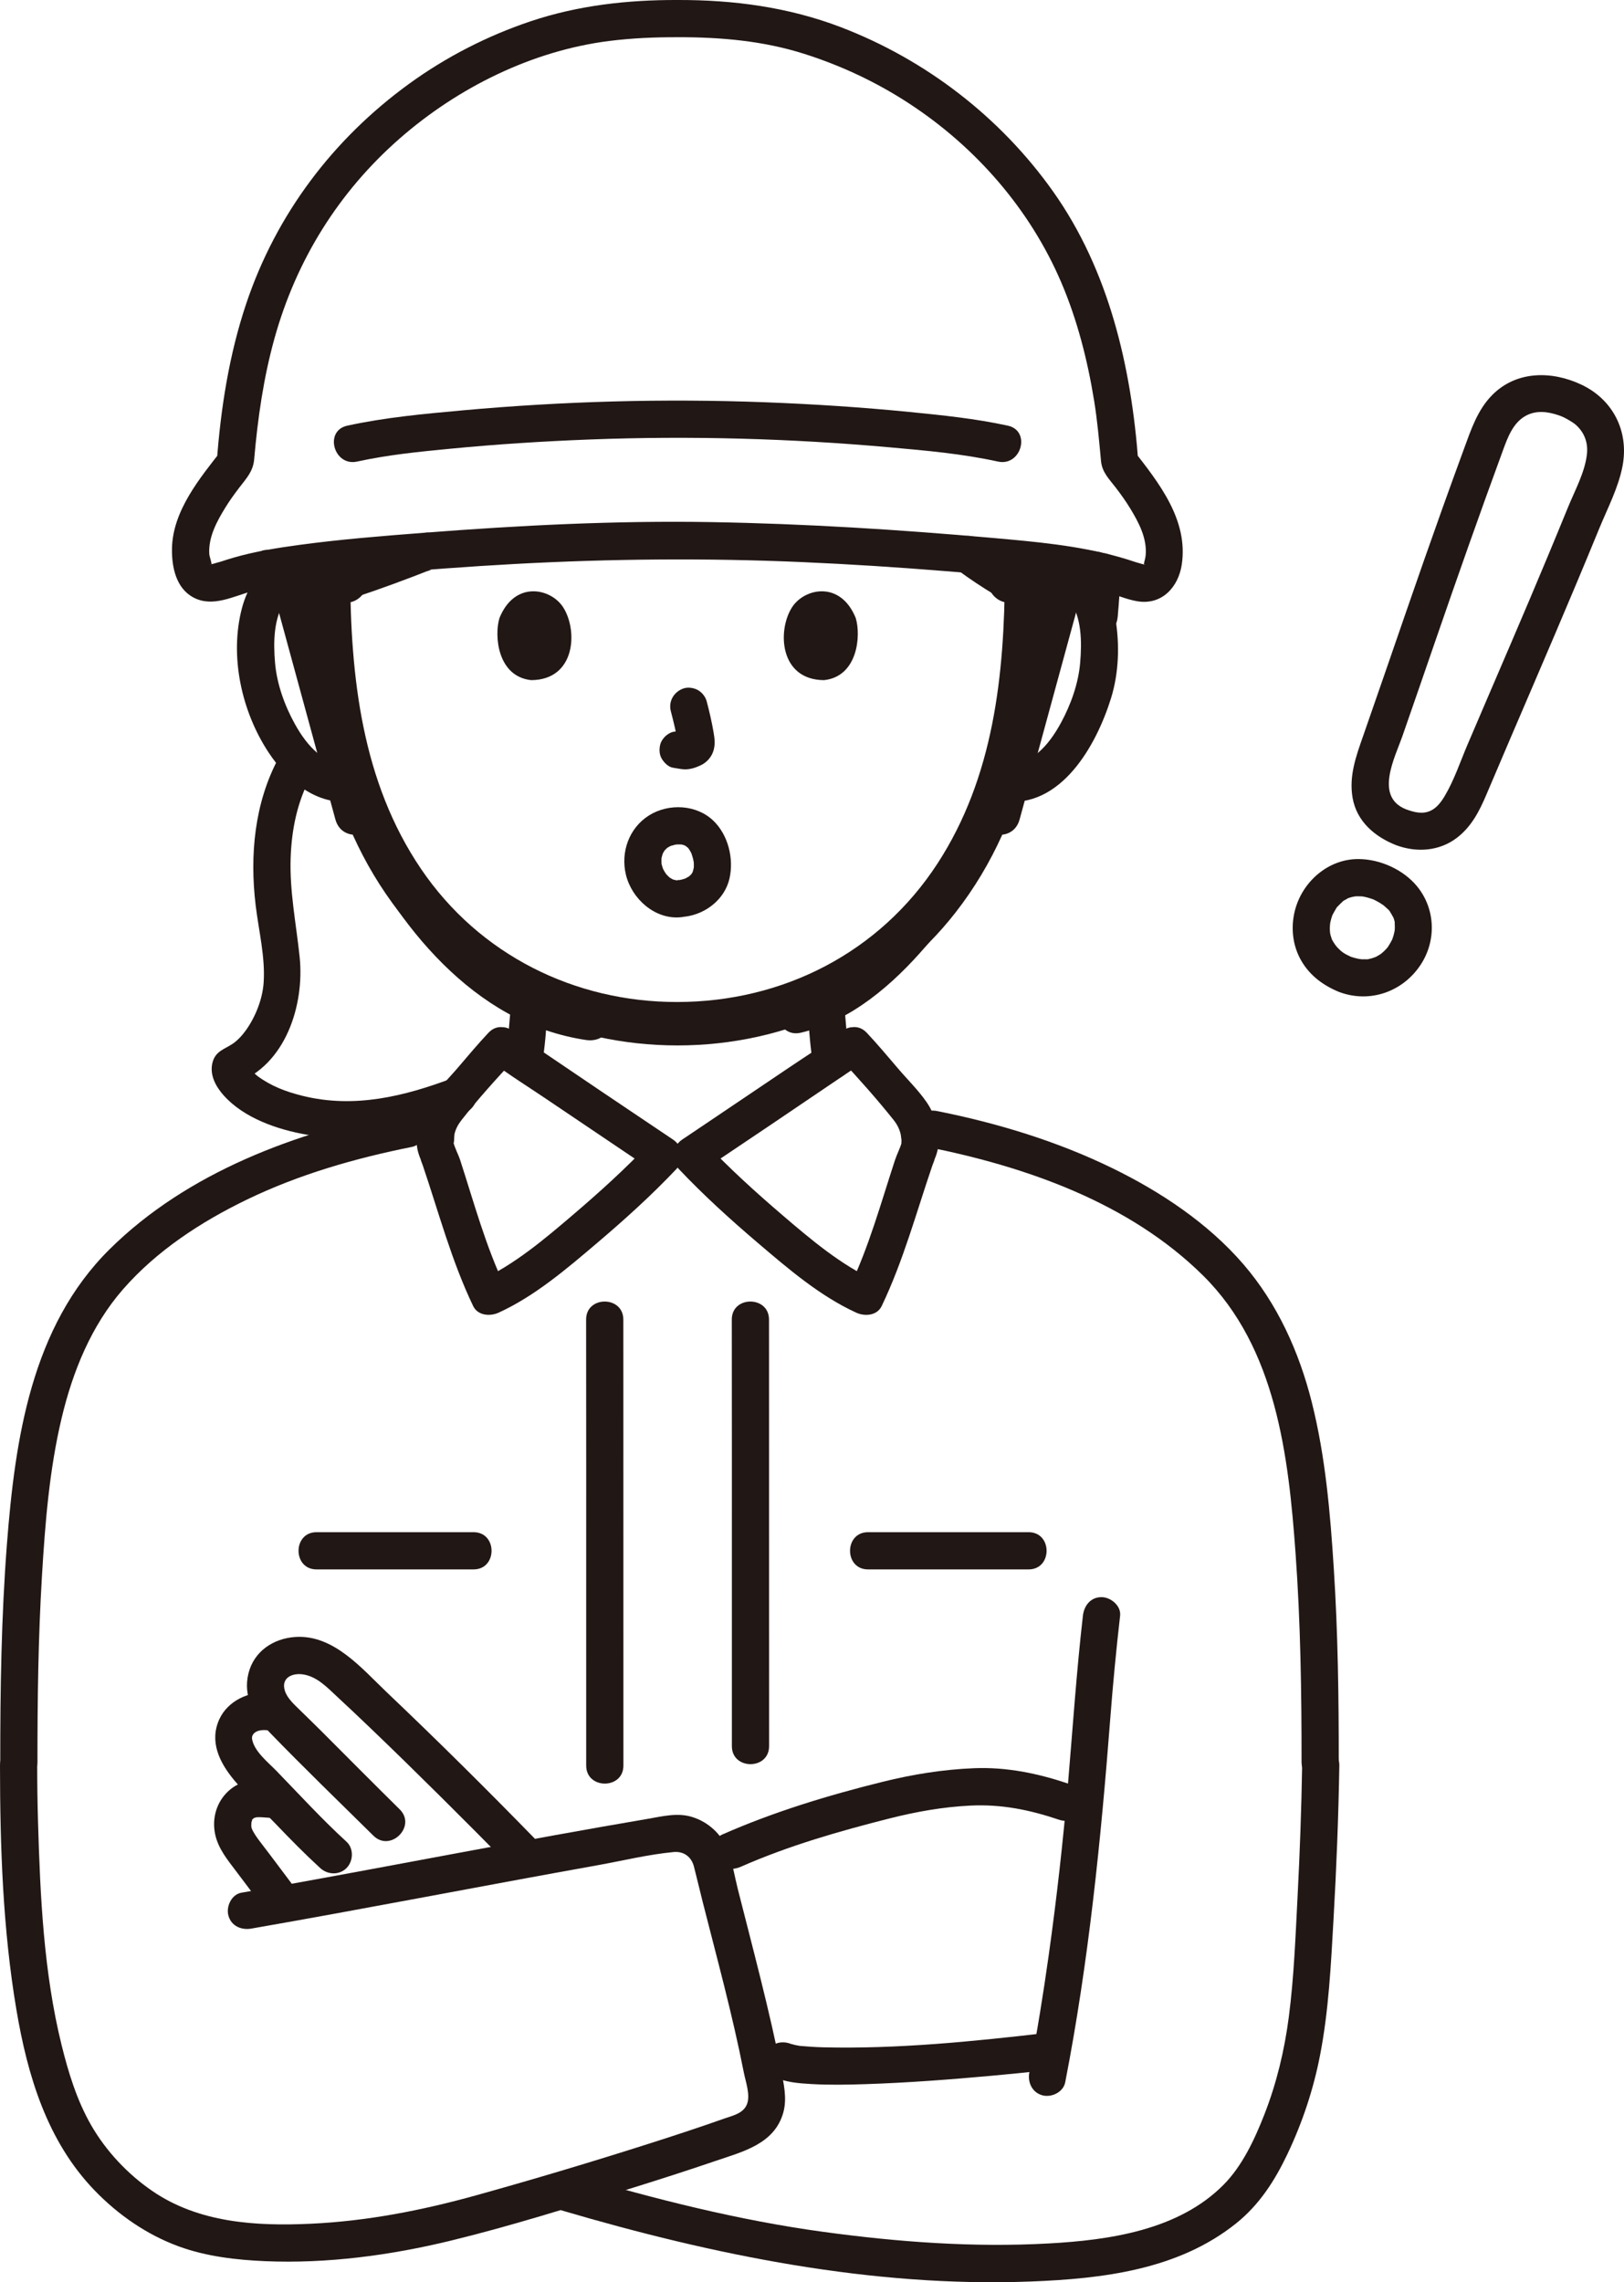
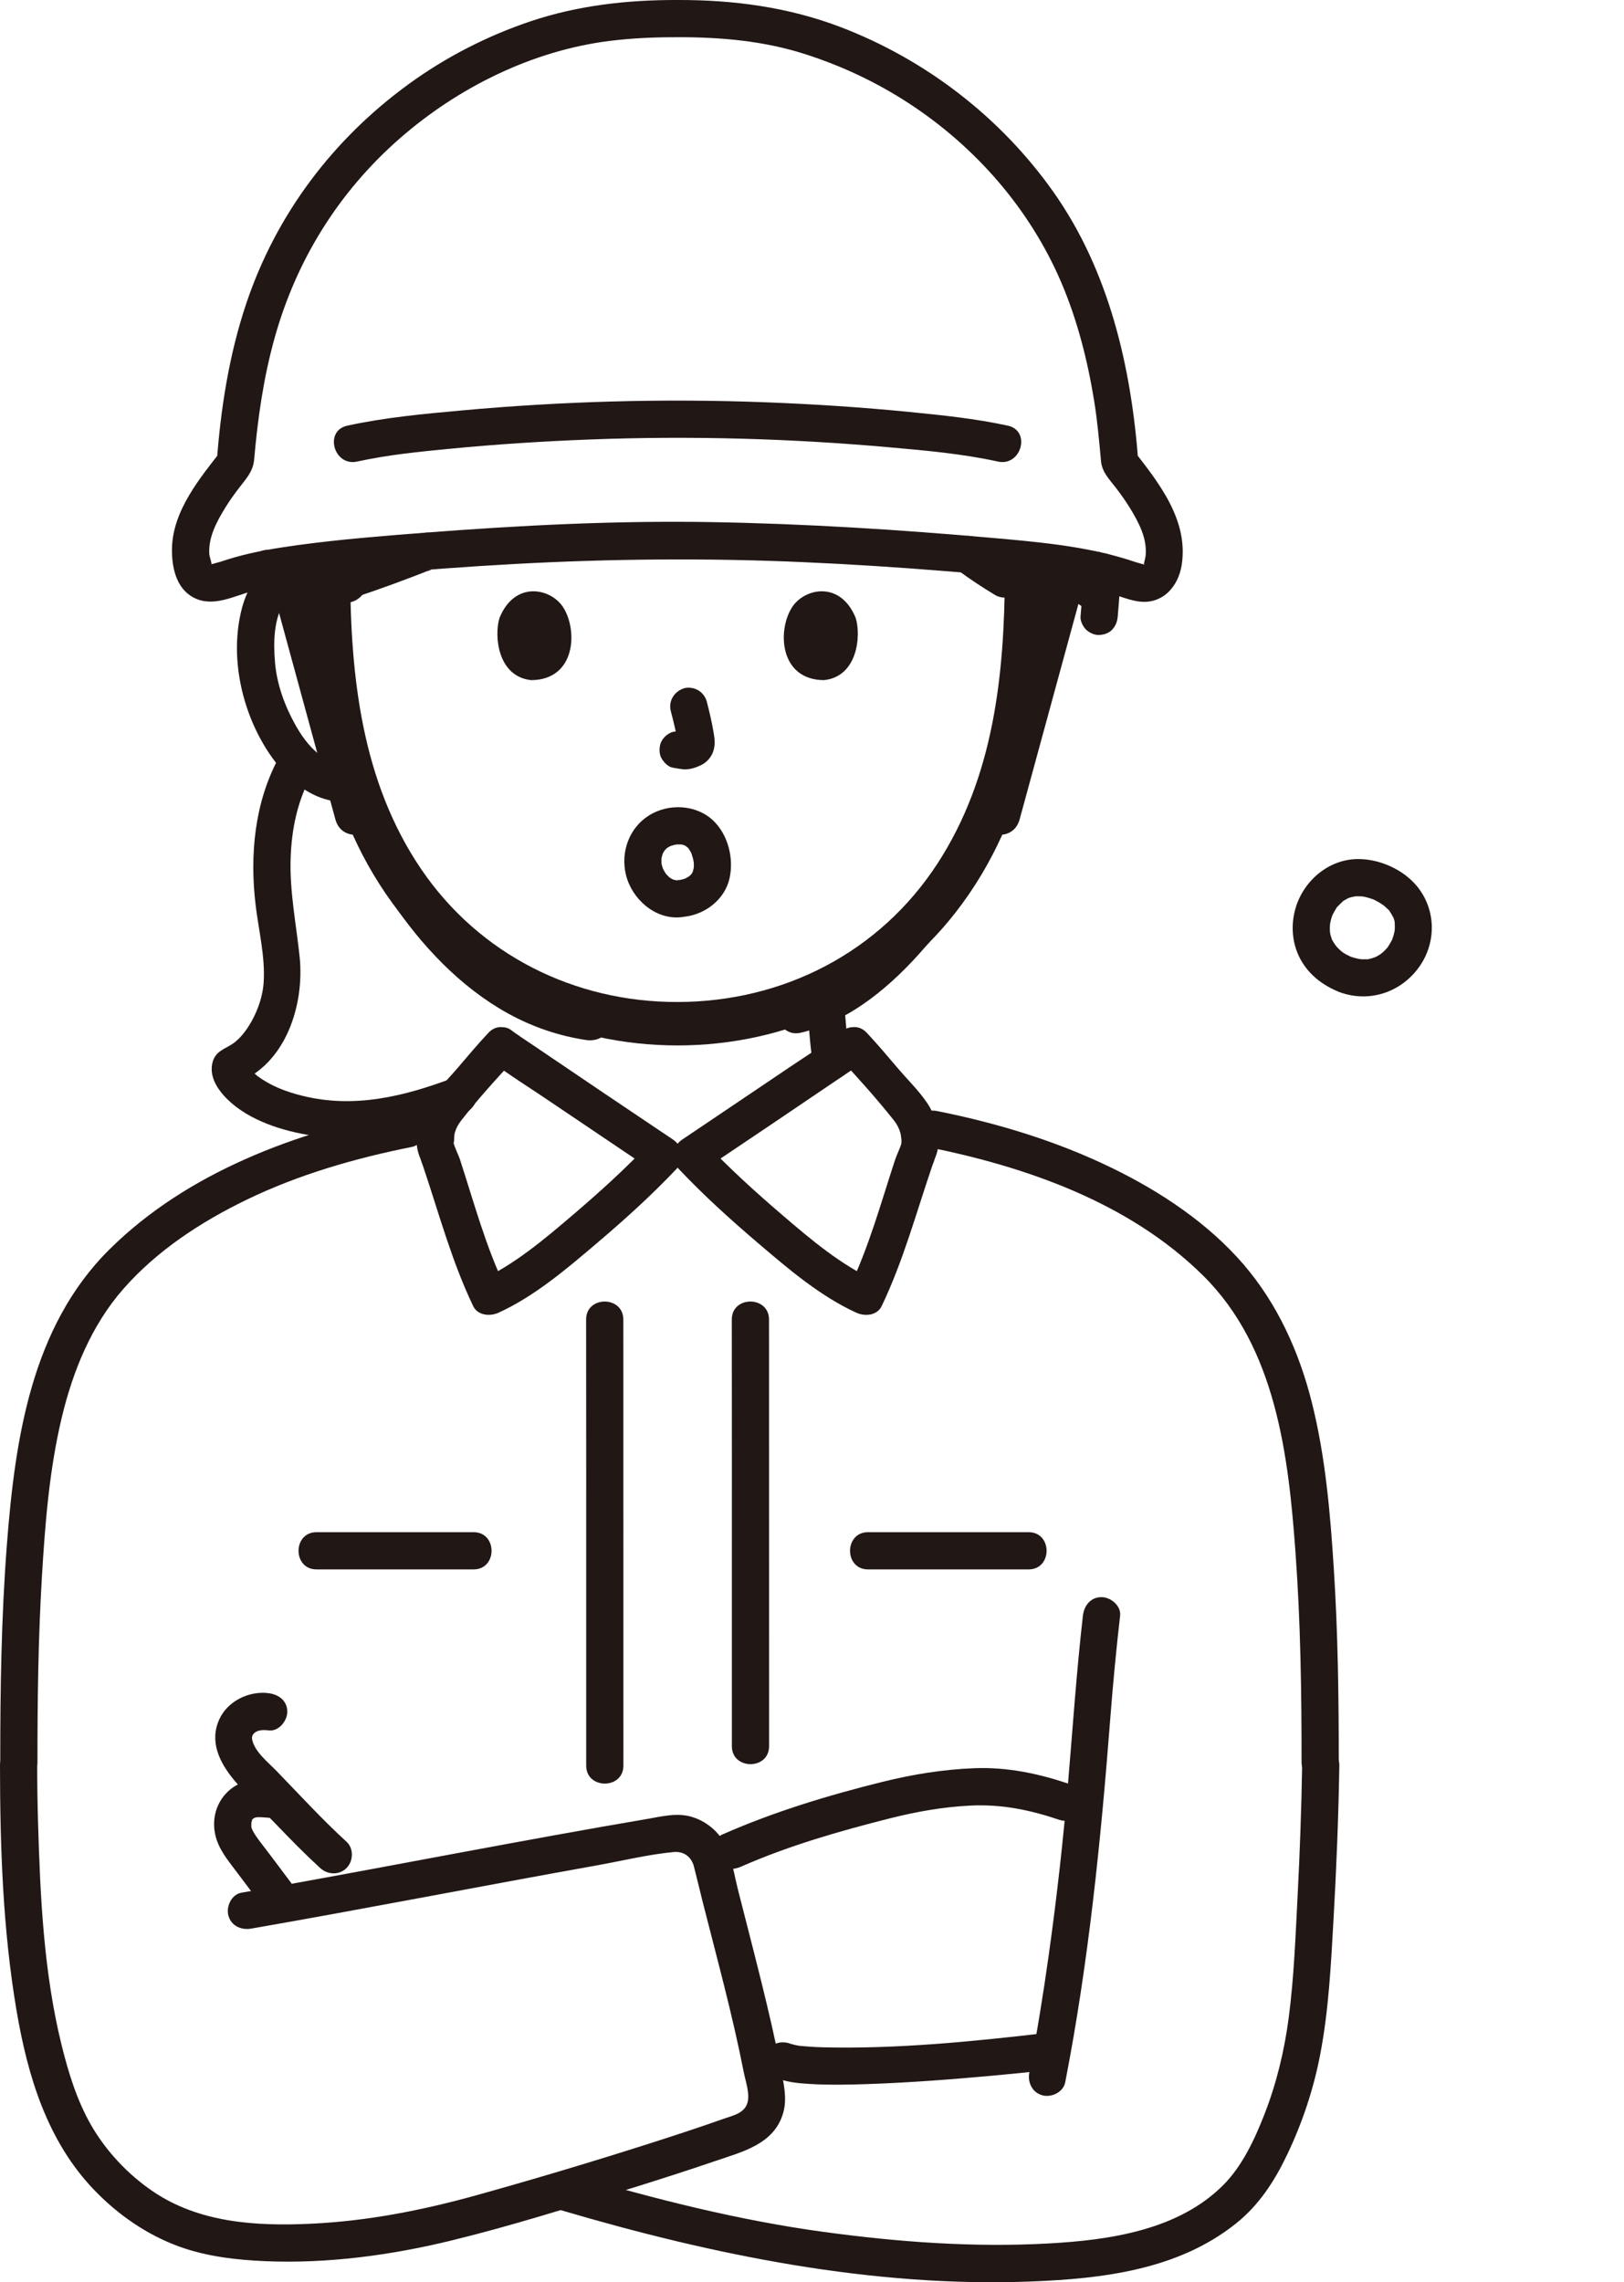
<svg xmlns="http://www.w3.org/2000/svg" id="b" width="209.527" height="294.374" viewBox="0 0 209.527 294.374">
  <defs>
    <style>.e{fill:#211715;}</style>
  </defs>
  <g id="c">
    <g id="d">
      <path class="e" d="M139.81,73.755c-.105,1.918-.228,3.836-.4,5.75-.052.58.305,1.299.703,1.697.416.416,1.099.73,1.697.703.621-.028,1.264-.232,1.697-.703.452-.493.643-1.031.703-1.697.172-1.914.295-3.832.4-5.75.032-.594-.291-1.285-.703-1.697-.416-.416-1.099-.73-1.697-.703-1.359.061-2.326,1.055-2.4,2.4h0Z" />
      <path class="e" d="M46.524,73.695c-2.896-2.597-7.025-3.166-10.555-1.527-2.55,1.183-4.067,3.653-4.759,6.294-1.618,6.179-.05,13.291,3.432,18.579,2.389,3.628,6.202,6.928,10.845,6.314,1.285-.17,2.4-.981,2.4-2.4,0-1.165-1.106-2.571-2.4-2.4-3.504.464-5.897-2.374-7.447-5.175-1.323-2.39-2.321-5.154-2.554-7.884-.225-2.632-.212-5.844,1.383-8.091.095-.133.075-.106-.061.08.097-.115.199-.226.304-.332-.003.003.505-.443.28-.272.519-.392,1.055-.604,1.694-.74,1.422-.302,2.946-.035,4.044.95,2.294,2.057,5.699-1.326,3.394-3.394h0Z" />
-       <path class="e" d="M131.718,77.089c1.096-.983,2.624-1.258,4.044-.95.632.137,1.177.35,1.694.74-.205-.155.814.905.466.446,1.674,2.211,1.664,5.544,1.439,8.17-.229,2.676-1.195,5.375-2.471,7.729-1.547,2.855-3.963,5.802-7.531,5.33-1.287-.17-2.4,1.225-2.4,2.4,0,1.438,1.109,2.229,2.4,2.4,7.527.996,12.093-7.219,13.978-13.273,1.018-3.27,1.131-6.877.585-10.241-.455-2.804-1.664-5.454-4.045-7.106-3.504-2.432-8.472-1.804-11.555.961-2.304,2.067,1.099,5.452,3.394,3.394h0Z" />
      <path class="e" d="M127.307,97.097c-.38,1.842-.93,3.648-1.557,5.42-.489,1.381-.842,2.127-1.349,3.388.001-.003.202-.433-.011.013-.081.171-.158.344-.239.514-.201.422-.412.839-.629,1.253-.538,1.025-1.115,2.029-1.718,3.017-3.053,5.005-6.769,9.734-11.318,13.467-2.508,2.058-5.327,3.684-8.462,4.411-3.008.697-1.735,5.327,1.276,4.629,6.52-1.512,11.949-6.264,16.204-11.218,3.517-4.095,6.808-8.704,9.031-13.648.145-.322.283-.648.417-.974.036-.086.279-.67.135-.334-.159.368.05-.1.086-.183.136-.309.266-.621.395-.933.156-.377.306-.757.45-1.139.787-2.084,1.467-4.222,1.917-6.405.261-1.268-.369-2.593-1.676-2.952-1.188-.326-2.689.401-2.952,1.676h0Z" />
      <path class="e" d="M42.79,98.222c1.441,6.352,4.031,12.515,7.663,17.926,3.875,5.772,8.943,11.179,15.08,14.566,3.132,1.729,6.547,2.906,10.085,3.431,1.281.19,2.58-.32,2.952-1.676.311-1.131-.386-2.761-1.676-2.952-7.756-1.151-13.896-5.592-18.942-11.414-5.235-6.04-8.769-13.381-10.533-21.156-.683-3.011-5.312-1.737-4.629,1.276h0Z" />
      <path class="e" d="M104.19,130.325c.203,2.396.325,4.831.766,7.198.105.563.625,1.155,1.103,1.434.514.301,1.273.429,1.849.242.581-.188,1.141-.548,1.434-1.103.316-.598.366-1.184.242-1.849-.05-.266-.09-.534-.126-.803l.086.638c-.248-1.913-.391-3.836-.554-5.758-.055-.647-.231-1.225-.703-1.697-.416-.416-1.099-.73-1.697-.703-.621.028-1.264.232-1.697.703-.41.446-.756,1.069-.703,1.697h0Z" />
-       <path class="e" d="M69.884,137.523c.441-2.367.573-4.802.776-7.198.049-.582-.303-1.297-.703-1.697-.416-.416-1.099-.73-1.697-.703-.621.028-1.264.232-1.697.703-.451.491-.647,1.032-.703,1.697-.163,1.922-.316,3.844-.564,5.758l.086-.638c-.036.269-.077.536-.126.803-.12.645-.099,1.266.242,1.849.291.498.862.973,1.434,1.103.614.14,1.304.11,1.849-.242.5-.322.99-.827,1.103-1.434h0Z" />
      <path class="e" d="M37.334,74.707c-.186-.667-.357-1.339-.53-2.01-.074-.312-.217-.584-.43-.816-.169-.261-.394-.467-.673-.618-.275-.175-.573-.27-.892-.285-.319-.071-.638-.057-.957.043l-.573.242c-.361.213-.648.5-.861.861l-.242.573c-.114.425-.114.851,0,1.276.173.671.344,1.343.53,2.01.074.312.217.584.43.816.169.261.394.467.673.618.275.175.573.27.892.285.319.071.638.057.957-.043l.573-.242c.361-.213.648-.5.861-.861l.242-.573c.114-.425.114-.851,0-1.276h0Z" />
      <path class="e" d="M138.906,72.877c-.193.833-.415,1.658-.65,2.48-.1.319-.114.638-.043.957.014.319.109.617.285.892.151.28.357.504.618.673.232.212.504.355.816.43l.638.086c.433-.001.837-.111,1.211-.328.529-.341.927-.819,1.103-1.434.235-.822.457-1.647.65-2.48.1-.319.114-.638.043-.957-.014-.319-.109-.617-.285-.892-.151-.28-.357-.504-.618-.673-.232-.212-.504-.355-.816-.43l-.638-.086c-.433.001-.837.111-1.211.328-.514.331-.961.822-1.103,1.434h0Z" />
      <path class="e" d="M130.821,72.613c-1.636-.985-3.23-2.039-4.77-3.17-.472-.346-1.31-.39-1.849-.242-.557.153-1.16.584-1.434,1.103-.294.557-.442,1.232-.242,1.849l.242.573c.213.361.5.648.861.861,1.54,1.131,3.134,2.185,4.77,3.17.529.319,1.257.405,1.849.242.557-.153,1.16-.584,1.434-1.103.294-.557.442-1.232.242-1.849-.194-.6-.554-1.104-1.103-1.434h0Z" />
      <path class="e" d="M45.958,77c1.612-.537,3.215-1.098,4.81-1.682.828-.303,1.654-.613,2.477-.927.418-.16.836-.321,1.253-.484.18-.07.36-.141.539-.211.303-.119.965-.199.093-.199,1.255,0,2.458-1.104,2.4-2.4s-1.055-2.4-2.4-2.4c-.589,0-1.105.268-1.639.477-.447.175-.895.349-1.344.521-.825.316-1.651.627-2.48.931-1.653.608-3.315,1.191-4.986,1.747-1.189.396-2.09,1.674-1.676,2.952.383,1.184,1.677,2.101,2.952,1.676h0Z" />
      <path class="e" d="M35.938,97.774c-3.117,5.81-3.728,12.54-2.952,19.007.39,3.254,1.252,6.665,1.029,9.957-.145,2.131-1.046,4.423-2.312,6.183-.489.679-1.107,1.339-1.773,1.768-1.042.673-2.146.922-2.515,2.371-.401,1.578.422,3.083,1.44,4.225,2.61,2.928,6.944,4.417,10.691,5.065,3.448.597,6.909.612,10.372.129,3.39-.473,6.629-1.607,9.82-2.81,1.212-.457,2.042-1.62,1.676-2.952-.32-1.163-1.733-2.136-2.952-1.676-6.297,2.374-12.747,3.969-19.448,2.3-2.207-.55-4.025-1.248-5.882-2.603.381.278-.392-.342-.538-.485-.138-.135-.261-.285-.396-.422.238.241-.097.124-.02-.038.012-.026-.173-.308-.189-.333.314.493.14.404.084.156.044.193-.025.753-.152.98l-1.434,1.103c6.368-2.34,8.817-10.068,8.173-16.261-.445-4.282-1.312-8.475-1.161-12.801.127-3.642.85-7.211,2.582-10.441,1.46-2.722-2.682-5.149-4.145-2.423h0Z" />
-       <path class="e" d="M69.389,237.557c-6.372-6.545-12.863-12.985-19.485-19.277-3.256-3.094-6.869-7.465-11.814-7.133-2.824.19-5.321,1.847-6.031,4.686-.748,2.987.738,5.565,2.754,7.648,4.365,4.511,8.899,8.886,13.365,13.297,2.2,2.173,5.596-1.219,3.394-3.394-3.439-3.396-6.845-6.823-10.26-10.243-.874-.875-1.768-1.728-2.648-2.596-.705-.695-1.605-1.488-1.911-2.465-.536-1.71,1.026-2.355,2.464-2.089,1.764.326,3.03,1.699,4.288,2.863,1.43,1.323,2.844,2.663,4.251,4.01,3.08,2.949,6.125,5.934,9.152,8.936,3.052,3.028,6.088,6.072,9.087,9.153,2.159,2.217,5.551-1.178,3.394-3.394h0Z" />
      <path class="e" d="M34.664,218.395c-2.506-.33-5.273,1.002-6.352,3.332-1.341,2.897.008,5.606,1.882,7.868,1.671,2.017,3.63,3.839,5.442,5.73,1.844,1.924,3.71,3.826,5.677,5.626.956.875,2.449.945,3.394,0,.887-.887.96-2.516,0-3.394-3.166-2.897-6.061-6.065-9.046-9.143-1.056-1.089-2.852-2.495-3.137-4.088-.069-.385.133-.676.355-.847.383-.295.989-.389,1.785-.284,1.287.17,2.4-1.225,2.4-2.4,0-1.438-1.109-2.23-2.4-2.4h0Z" />
      <path class="e" d="M37.54,242.835c-.894-1.181-1.775-2.371-2.669-3.552-.442-.585-.893-1.164-1.334-1.75-.2-.266-.399-.534-.581-.813-.109-.166-.213-.336-.309-.51-.032-.058-.254-.555-.135-.25.112.288-.053-.196-.062-.228l-.035-.149c-.037-.207-.038-.205-.005.004.027.214.032.211.014-.008l-.003-.168c0-.143.015-.284.02-.426.009-.295-.117.481.007.046.02-.069.155-.415.142-.48.039.198-.265.391-.002.075.183-.22-.467.435-.036.054.065-.057.445-.346.137-.147-.31.201.091-.033.156-.076.373-.245-.299.057-.077.03.12-.015.255-.067.374-.1.486-.132-.524-.002-.003.008.14.003.28-.008.421-.005.147.003.293.011.439.022.139.011.705.079.105-.002.67.09,1.239.115,1.849-.242.498-.291.973-.862,1.103-1.434.257-1.126-.346-2.773-1.676-2.952-1.844-.249-3.757-.35-5.357.79-1.689,1.204-2.558,3.183-2.379,5.254.174,2.018,1.278,3.513,2.466,5.067,1.106,1.446,2.187,2.912,3.286,4.363.393.519.781.923,1.434,1.103.574.158,1.339.087,1.849-.242.986-.636,1.672-2.213.861-3.284h0Z" />
      <path class="e" d="M137.433,268.586c3.016-15.483,4.599-31.194,5.812-46.906.342-4.432.764-8.856,1.27-13.273.148-1.29-1.209-2.4-2.4-2.4-1.42,0-2.252,1.106-2.4,2.4-.828,7.235-1.312,14.489-1.929,21.742-.624,7.326-1.445,14.644-2.465,21.926-.714,5.098-1.532,10.182-2.516,15.235-.248,1.271.359,2.59,1.676,2.952,1.177.323,2.703-.398,2.952-1.676h0Z" />
      <path class="e" d="M168,227.738c-.092,5.608-.295,11.214-.585,16.816-.27,5.207-.463,10.459-1.137,15.633-.557,4.278-1.571,8.511-3.143,12.532-1.281,3.277-2.871,6.666-5.284,9.096-5.811,5.852-14.703,7.125-22.568,7.558-9.725.536-19.395-.182-29.033-1.493-10.991-1.495-21.841-4.26-32.469-7.386-2.969-.873-4.238,3.757-1.276,4.629,19.555,5.752,40.029,9.947,60.512,9.156,9.251-.357,18.994-1.509,26.467-7.497,2.989-2.395,4.977-5.489,6.607-8.913,1.936-4.067,3.36-8.337,4.219-12.76,1.125-5.794,1.407-11.711,1.742-17.591.375-6.588.639-13.182.747-19.78.051-3.09-4.749-3.091-4.8,0h0Z" />
      <path class="e" d="M0,227.738c.006,10.465.369,21.146,2.115,31.481,1.439,8.521,3.964,16.97,10.098,23.32,3.042,3.149,6.75,5.719,10.874,7.222,3.541,1.29,7.407,1.739,11.152,1.897,7.994.338,16.166-.76,23.925-2.65s15.464-4.319,23.105-6.698c3.686-1.147,7.363-2.323,11.016-3.571,3.52-1.202,7.621-2.171,8.77-6.234.529-1.872.039-3.816-.311-5.677s-.751-3.715-1.172-5.563c-.904-3.97-1.906-7.918-2.914-11.863-.489-1.912-.981-3.823-1.465-5.736-.415-1.639-.685-3.403-1.282-4.985-.786-2.084-2.515-3.68-4.647-4.328-1.891-.574-3.83-.065-5.717.256-15.848,2.695-31.623,5.805-47.445,8.646-1.652.297-3.304.59-4.957.877-1.278.222-1.996,1.789-1.676,2.952.371,1.35,1.671,1.899,2.952,1.676,14.896-2.593,29.737-5.498,44.62-8.161,3.253-.582,6.576-1.401,9.866-1.713,1.308-.124,2.297.61,2.624,1.869.389,1.5.736,3.011,1.117,4.513,1.857,7.324,3.863,14.628,5.317,22.046.235,1.199.866,2.896.416,4.078-.469,1.232-1.871,1.492-2.983,1.887-3.18,1.129-6.388,2.178-9.602,3.203-7.401,2.361-14.847,4.589-22.33,6.672-7.003,1.949-14.102,3.338-21.379,3.676-7.128.331-14.455-.125-20.446-4.23-3.173-2.174-5.975-5.159-7.891-8.498-1.833-3.195-2.931-6.783-3.809-10.342-2.304-9.342-2.752-19.136-3.034-28.719-.072-2.434-.105-4.869-.107-7.304C4.798,224.649-.002,224.644,0,227.738H0Z" />
      <path class="e" d="M99.818,267.864c1.514.727,3.22.853,4.877.948,2.324.134,4.661.087,6.986.011,5.454-.178,10.902-.594,16.336-1.09,2.294-.209,4.588-.435,6.876-.699,1.287-.149,2.4-.997,2.4-2.4,0-1.182-1.104-2.55-2.4-2.4-9.464,1.094-19.146,2.069-28.681,1.838-1.007-.024-2.006-.094-3.009-.182-.572-.05.303.068-.074-.011-.182-.038-.366-.062-.548-.104-.153-.035-.309-.096-.463-.121-.49-.08.297.149.122.065-1.168-.561-2.592-.321-3.284.861-.614,1.049-.313,2.72.861,3.284h0Z" />
      <path class="e" d="M95.596,240.776c6.155-2.713,12.718-4.594,19.231-6.239,3.407-.86,6.856-1.472,10.37-1.643,4.02-.195,7.645.544,11.444,1.826,2.933.99,4.192-3.645,1.276-4.629-4.002-1.35-8.013-2.186-12.253-2.018-3.958.157-7.894.79-11.735,1.741-7.066,1.748-14.09,3.879-20.755,6.817-1.186.523-1.462,2.256-.861,3.284.715,1.223,2.093,1.386,3.284.861h0Z" />
      <path class="e" d="M172.725,227.264c.006-8.306-.106-16.616-.637-24.907-.459-7.185-1.076-14.477-2.839-21.478-1.639-6.512-4.434-12.719-8.845-17.83-4.549-5.272-10.649-9.328-16.867-12.361-7.167-3.496-14.838-5.823-22.643-7.381-1.27-.254-2.592.364-2.952,1.676-.325,1.182.399,2.697,1.676,2.952,12.834,2.563,26.105,7.204,35.599,16.589,9.448,9.34,11.031,23.292,11.939,35.884.644,8.936.775,17.899.769,26.855-.002,3.089,4.798,3.094,4.8,0h0Z" />
      <path class="e" d="M4.834,227.264c-.006-7.98.098-15.964.576-23.931.41-6.836.953-13.741,2.542-20.42,1.432-6.018,3.816-11.915,7.926-16.621,4.344-4.972,10.047-8.692,15.95-11.55,6.732-3.259,13.994-5.346,21.311-6.807,1.272-.254,2.002-1.767,1.676-2.952-.364-1.325-1.677-1.931-2.952-1.676-13.639,2.723-27.65,7.865-37.717,17.823-10.114,10.005-12.205,24.523-13.254,38.062C.171,208.53.027,217.901.034,227.264c.002,3.088,4.802,3.094,4.8,0h0Z" />
      <path class="e" d="M108.441,136.614c2.369,2.527,4.726,5.183,6.887,7.89.377.473.659,1.007.827,1.591.1.345.099.641.156.984.013.08-.082.699.045.22-.206.779-.631,1.56-.885,2.335-1.808,5.512-3.346,11.149-5.86,16.398l3.284-.861c-4.424-2.02-8.312-5.325-11.978-8.463-3.457-2.96-6.853-6.042-9.979-9.354l-.486,3.769c6.03-4.042,12.052-8.096,18.056-12.176.949-.645,1.926-1.265,2.843-1.956,1.034-.778,1.569-2.072.861-3.284-.596-1.019-2.242-1.645-3.284-.861-2.259,1.701-4.688,3.209-7.03,4.792-3.586,2.423-7.176,4.841-10.768,7.257-1.033.695-2.066,1.39-3.1,2.084-1.302.873-1.595,2.594-.486,3.769,3.204,3.394,6.688,6.552,10.24,9.577,3.882,3.306,8.012,6.855,12.689,8.991,1.102.503,2.68.399,3.284-.861,2.791-5.827,4.454-12.034,6.536-18.122.072-.211.543-1.367.168-.524.352-.792.58-1.497.634-2.377.115-1.847-.529-3.806-1.577-5.314-1.066-1.534-2.464-2.895-3.672-4.317-1.314-1.546-2.622-3.099-4.01-4.58-2.117-2.259-5.506,1.141-3.394,3.394Z" />
      <path class="e" d="M63.013,133.22c-1.34,1.429-2.604,2.926-3.873,4.419-1.252,1.473-2.709,2.888-3.81,4.478-1.045,1.511-1.692,3.466-1.577,5.314.055.88.285,1.578.634,2.377-.364-.83.089.297.165.524,2.064,6.09,3.702,12.298,6.491,18.122.598,1.249,2.186,1.362,3.284.861,4.683-2.138,8.822-5.686,12.713-8.991,3.559-3.024,7.056-6.178,10.264-9.577,1.11-1.176.816-2.897-.486-3.769-6.03-4.042-12.052-8.096-18.056-12.176-.949-.645-1.926-1.265-2.843-1.956-1.036-.78-2.683-.166-3.284.861-.719,1.229-.178,2.501.861,3.284,2.259,1.701,4.688,3.209,7.03,4.792,3.586,2.423,7.176,4.841,10.768,7.257,1.033.695,2.066,1.39,3.1,2.084l-.486-3.769c-3.13,3.316-6.537,6.396-10.003,9.354-3.676,3.137-7.572,6.44-12.002,8.463l3.284.861c-2.512-5.245-4.027-10.885-5.817-16.398-.246-.757-.708-1.573-.88-2.335.111.49.093-.78.149-1.025.148-.652.471-1.248.879-1.77,2.129-2.72,4.524-5.369,6.887-7.89,2.111-2.252-1.276-5.654-3.394-3.394Z" />
-       <path class="e" d="M75.621,170.198c.018,12.587.008,25.175.009,37.762,0,6.592.001,13.185.001,19.777,0,3.089,4.8,3.094,4.8,0,0-17.511,0-35.021-.007-52.532,0-1.669,0-3.338-.003-5.007-.005-3.088-4.805-3.094-4.8,0h0Z" />
+       <path class="e" d="M75.621,170.198c.018,12.587.008,25.175.009,37.762,0,6.592.001,13.185.001,19.777,0,3.089,4.8,3.094,4.8,0,0-17.511,0-35.021-.007-52.532,0-1.669,0-3.338-.003-5.007-.005-3.088-4.805-3.094-4.8,0h0" />
      <path class="e" d="M94.416,170.198c.018,12.04.008,24.08.009,36.119,0,6.305.001,12.609.001,18.914,0,3.089,4.8,3.094,4.8,0,0-16.748,0-33.496-.007-50.245,0-1.596,0-3.192-.003-4.788-.005-3.088-4.805-3.094-4.8,0h0Z" />
      <path class="e" d="M40.836,202.43h20.265c3.089,0,3.094-4.8,0-4.8h-20.265c-3.089,0-3.094,4.8,0,4.8h0Z" />
      <path class="e" d="M111.991,202.43c6.907,0,13.814,0,20.72,0,3.089,0,3.094-4.8,0-4.8-6.907,0-13.814,0-20.72,0-3.089,0-3.094,4.8,0,4.8h0Z" />
      <path class="e" d="M48.675,104.211c-2.749-10.074-5.499-20.148-8.248-30.221l-1.956,3.444,4.65-.707-3.544-2.7c.061,15.453,2.183,31.144,11.974,43.686,8.668,11.103,21.812,17.132,35.861,17.132s27.192-6.026,35.861-17.132c9.79-12.541,11.914-28.233,11.974-43.686l-3.544,2.7,4.65.707-1.956-3.444c-2.749,10.074-5.499,20.148-8.248,30.221-.95,3.481,4.451,4.967,5.4,1.489,2.749-10.074,5.499-20.148,8.248-30.221.363-1.331-.451-3.216-1.956-3.444l-4.65-.707c-1.77-.269-3.537.712-3.544,2.7-.051,13.018-1.426,26.199-8.702,37.37-7.474,11.476-19.909,17.821-33.533,17.847-13.288.025-25.582-6.107-33.078-17.148-7.657-11.279-9.106-24.784-9.158-38.07-.008-1.988-1.774-2.969-3.544-2.7l-4.65.707c-1.5.228-2.316,2.122-1.956,3.444,2.749,10.074,5.499,20.148,8.248,30.221.948,3.473,6.352,1.998,5.4-1.489h0Z" />
      <path class="e" d="M87.414,0c-6.443-.02-12.851.694-18.975,2.753-5.586,1.878-10.9,4.601-15.669,8.065-9.802,7.12-17.136,16.826-20.998,28.332-2.223,6.622-3.303,13.582-3.811,20.531l.703-1.697c-2.855,3.653-6.388,7.882-6.475,12.769-.042,2.346.504,5.096,2.746,6.302,2.53,1.362,5.25-.197,7.757-.847,5.116-1.325,10.494-1.722,15.746-2.17,6.002-.512,12.007-.97,18.023-1.296,12.344-.669,24.666-.78,37.017-.24,6.178.27,12.351.664,18.515,1.166,5.214.425,10.439.826,15.611,1.632,1.669.26,3.31.577,4.942,1.015,1.386.371,2.759.995,4.167,1.235,3.168.542,5.314-1.8,5.756-4.72.873-5.777-2.963-10.572-6.304-14.847l.703,1.697c-.9-12.298-3.771-24.791-11.01-34.996-6.797-9.581-16.423-16.992-27.389-21.185C101.715.918,94.622-.022,87.414,0c-3.088.01-3.094,4.81,0,4.8,5.535-.017,11.064.465,16.359,2.15,4.803,1.529,9.33,3.657,13.551,6.419,8.568,5.605,15.55,13.601,19.588,23.035,2.081,4.861,3.399,10.057,4.248,15.266.422,2.59.647,5.189.891,7.8.137,1.463,1.077,2.345,1.93,3.462.651.852,1.276,1.724,1.833,2.64,1.112,1.829,2.211,3.895,1.993,6.093-.039.389-.185.761-.229,1.144-.088.749.025-.31.132.032.002.007-1.036-.281-1.208-.34-.689-.235-1.384-.45-2.084-.648-5.315-1.501-10.945-1.989-16.432-2.476-12.048-1.068-24.121-1.827-36.216-2.033-12.336-.21-24.704.415-37,1.371-5.408.421-10.822.844-16.198,1.576-2.823.384-5.618.829-8.361,1.617-.571.164-1.139.341-1.703.53-.116.039-1.385.378-1.393.402.075-.222.067.323.175.099.094-.194-.264-1.128-.286-1.454-.15-2.183.977-4.25,2.096-6.059.534-.864,1.129-1.688,1.745-2.495.916-1.199,1.809-2.108,1.946-3.674.462-5.284,1.199-10.5,2.625-15.62,2.812-10.099,8.291-18.906,16.192-25.807,7.512-6.561,17.092-11.31,27.039-12.552,2.906-.363,5.839-.487,8.766-.477,3.089.01,3.093-4.79,0-4.8Z" />
      <path class="e" d="M46.075,59.535c4.01-.876,7.922-1.259,12.013-1.655,6-.581,12.019-.964,18.043-1.194,12.898-.492,25.829-.134,38.685,1.015,4.735.423,9.322.825,13.941,1.834,3.011.658,4.297-3.968,1.276-4.629-4.177-.913-8.478-1.35-12.727-1.771-6.186-.613-12.394-1.013-18.605-1.249-13.029-.495-26.091-.129-39.076,1.05-4.945.449-9.966.909-14.825,1.971-3.016.659-1.74,5.288,1.276,4.629h0Z" />
      <path class="e" d="M86.55,91.737c.364,1.39.714,2.801.923,4.224l-.086-.638c.025.195.036.387.016.583l.086-.638c-.014.091-.034.176-.064.262l.242-.573c-.027.061-.055.113-.093.169l.375-.486c-.043.053-.085.093-.138.136l.486-.375c-.107.069-.219.124-.334.177l.573-.242c-.184.077-.367.133-.564.165l.638-.086c-.178.021-.351.02-.529,0l.638.086c-.2-.028-.395-.076-.595-.103-.319-.1-.638-.114-.957-.043-.319.014-.617.109-.892.285-.498.291-.973.862-1.103,1.434-.14.614-.11,1.304.242,1.849.312.484.835,1.022,1.434,1.103.475.064.936.184,1.419.205.752.033,1.448-.199,2.118-.508.834-.383,1.486-1.146,1.708-2.043.188-.761.109-1.411-.02-2.174-.23-1.361-.544-2.709-.894-4.044-.152-.579-.588-1.133-1.103-1.434s-1.273-.429-1.849-.242c-1.25.404-2.018,1.651-1.676,2.952h0Z" />
      <path class="e" d="M64.442,79.713c-.705,2.292-.246,7.565,4.097,8.014,5.74-.034,6.045-6.41,4.113-9.407-1.582-2.454-6.234-3.475-8.21,1.393Z" />
      <path class="e" d="M110.405,79.713c.706,2.292.246,7.565-4.097,8.014-5.74-.035-6.045-6.41-4.113-9.407,1.582-2.454,6.233-3.475,8.21,1.393Z" />
      <path class="e" d="M87.812,113.51c-.257.024-.543-.028-.792.009.439-.067.499.09.263.033-.121-.029-.241-.052-.361-.087-.101-.03-.259-.059-.345-.12.004.002.57.287.244.093-.103-.061-.211-.113-.313-.177-.077-.048-.512-.367-.147-.087.348.266.03.014-.031-.042-.088-.08-.173-.164-.255-.25-.054-.057-.105-.119-.159-.176-.314-.329.336.491.083.115-.109-.162-.219-.322-.316-.492-.057-.1-.111-.202-.162-.306-.243-.497.084.263.04.106-.053-.193-.131-.379-.178-.574-.021-.085-.031-.174-.055-.258-.082-.293.063.73.034.258-.014-.227-.029-.452-.022-.679.003-.101.013-.201.018-.302.023-.422-.13.668.005.05.042-.191.103-.374.159-.561.13-.43-.276.543-.066.148.036-.067.067-.137.104-.204.055-.1.113-.199.176-.294.047-.071.283-.386.013-.035s-.025.043.033-.02c.105-.114.22-.214.331-.322.27-.262-.214.16-.211.157.054-.076.217-.15.296-.198.104-.063.212-.116.318-.176.163-.093.334-.063-.234.089.25-.066.486-.173.74-.232.088-.02.176-.036.265-.054.264-.042.198-.035-.2.024.093-.01.187-.017.28-.022.221-.011.437,0,.658.009.476.019-.602-.134-.153-.017.076.02.153.033.229.054.111.03.217.068.326.103.419.134-.543-.284-.169-.065.062.036.127.067.189.104.207.122.488.443-.05-.074.126.121.263.227.385.355.072.075.134.162.207.235-.463-.467-.269-.373-.156-.193.103.163.208.322.299.493.033.062.064.125.095.188.256.531-.165-.468-.035-.089.119.348.226.693.297,1.055.018.093.027.191.05.283-.168-.689-.043-.337-.029-.126.016.243.017.488,0,.731-.019.26-.165.452.031-.177-.032.104-.043.224-.069.331s-.058.213-.093.317c-.167.495.1-.147.082-.172.024.033-.331.645-.374.641-.026-.003.428-.5.179-.237-.098.103-.19.209-.293.307-.052.049-.107.094-.16.142-.288.263.548-.374.047-.053-.192.123-.401.207-.595.322.577-.342.355-.144.136-.069-.115.039-.231.075-.348.107-.288.079-.58.131-.876.171-.55.074-1.169.65-1.434,1.103-.301.514-.429,1.273-.242,1.849.188.581.548,1.141,1.103,1.434.612.324,1.171.333,1.849.242,2.652-.356,5.074-2.265,5.672-4.938.568-2.537-.167-5.56-2.058-7.401-2.182-2.124-5.794-2.308-8.339-.706-2.565,1.614-3.68,4.736-2.971,7.65.756,3.111,3.746,5.791,7.058,5.48.65-.061,1.221-.227,1.697-.703.416-.416.73-1.099.703-1.697-.054-1.2-1.061-2.526-2.4-2.4Z" />
      <path class="e" d="M174.095,123.342c.54.217-.317-.171-.459-.254-.135-.079-.267-.162-.397-.25-.12-.081-.426-.358-.036-.013-.23-.204-.459-.403-.669-.629-.083-.089-.158-.185-.241-.274.383.413.024.027-.057-.097-.027-.041-.49-.742-.443-.787-.04.038.164.446.002-.011-.05-.142-.098-.286-.136-.432-.034-.131-.058-.257-.083-.389.092.488.015.04.008-.095-.02-.372-.003-.74.03-1.11-.048.541-.006.106.025-.037.034-.157.072-.312.117-.466.035-.121.082-.24.116-.361.165-.582-.239.411.044-.117.13-.242.252-.486.4-.719.072-.114.151-.285.253-.372-.414.352-.031.05.071-.063.194-.215.404-.405.616-.601.344-.317-.084.047-.091.064.037-.088.328-.222.41-.272.091-.055.191-.101.28-.158.41-.267-.293.073.048-.035.166-.053.328-.115.498-.159.077-.02.736-.123.195-.067.367-.038.728-.034,1.096-.017.47.021.151.015.044-.003.235.04.467.091.698.152.275.073.54.171.81.259.489.16-.608-.287-.134-.058.31.15.615.303.909.483.169.103.33.217.495.326.42.277-.421-.375-.035-.028.111.1.227.194.336.297.088.083.559.48.536.567-.001.004-.339-.496-.078-.1.076.116.156.229.227.348.074.122.136.249.207.372.222.392,0-.057-.028-.092.087.108.35.893.286,1.042.064-.151-.03-.446-.021-.121.005.174.02.345.018.52,0,.116-.01.231-.013.347-.014.569.087-.39.016-.034-.051.257-.099.513-.171.765-.048.169-.11.332-.164.498-.151.465.215-.398-.035.071-.152.286-.302.567-.483.836-.275.41.011.01.011.01.01.01-.33.38-.346.397-.08.085-.163.168-.247.249-.049.047-.577.488-.29.268.306-.234-.16.102-.184.118-.147.095-.298.184-.453.267-.028.015-.55.257-.19.103.333-.143-.372.115-.448.136-.138.038-.277.065-.417.097-.53.12.285.032-.22.019-.219-.006-.438.012-.658,0-.118-.006-.733-.12-.248-.017-.453-.096-.89-.214-1.325-.375-1.18-.435-2.681.486-2.952,1.676-.309,1.358.413,2.486,1.676,2.952,3.959,1.461,8.204-.065,10.485-3.552,2.039-3.117,1.891-7.185-.46-10.07-1.78-2.185-4.801-3.537-7.598-3.541-3.888-.007-7.208,2.907-8.17,6.601-.573,2.199-.323,4.561.825,6.534,1.122,1.929,2.882,3.21,4.919,4.029,1.168.469,2.687-.511,2.952-1.676.316-1.388-.426-2.45-1.676-2.952Z" />
-       <path class="e" d="M180.123,109.013c2.654.989,5.608.784,7.885-.979,1.851-1.433,2.869-3.426,3.76-5.529,2.011-4.743,4.045-9.477,6.077-14.211,1.85-4.31,3.694-8.622,5.509-12.947,1.006-2.397,2.002-4.798,2.989-7.202,1.068-2.6,2.477-5.276,2.999-8.051.835-4.44-1.213-8.531-5.29-10.469-3.8-1.806-8.378-1.84-11.518,1.317-1.912,1.922-2.755,4.51-3.667,6.994-.946,2.577-1.882,5.157-2.807,7.741-1.576,4.404-3.118,8.82-4.646,13.241-1.846,5.34-3.681,10.683-5.545,16.016-.913,2.611-1.848,5.16-1.358,7.978.531,3.049,2.869,5.015,5.61,6.102,1.205.478,2.635-.523,2.952-1.676.375-1.364-.466-2.473-1.676-2.952-4.098-1.624-1.429-6.657-.441-9.49,1.435-4.114,2.854-8.233,4.275-12.352,2.822-8.181,5.697-16.342,8.681-24.466.602-1.64,1.292-3.53,2.907-4.43,1.371-.763,2.85-.568,4.273-.085.084.029.755.283.375.129-.364-.148.222.104.334.159.487.239,1.21.691,1.412.861,1.16.98,1.712,2.328,1.528,3.905-.271,2.33-1.546,4.632-2.425,6.781s-1.761,4.288-2.653,6.427c-1.54,3.696-3.107,7.38-4.683,11.06-1.88,4.388-3.77,8.772-5.643,13.163-.932,2.185-1.706,4.538-2.917,6.586-.451.763-1.026,1.562-1.856,1.943-1.046.481-2.139.19-3.166-.193-1.215-.453-2.63.505-2.952,1.676-.369,1.343.457,2.498,1.676,2.952h0Z" />
    </g>
  </g>
</svg>